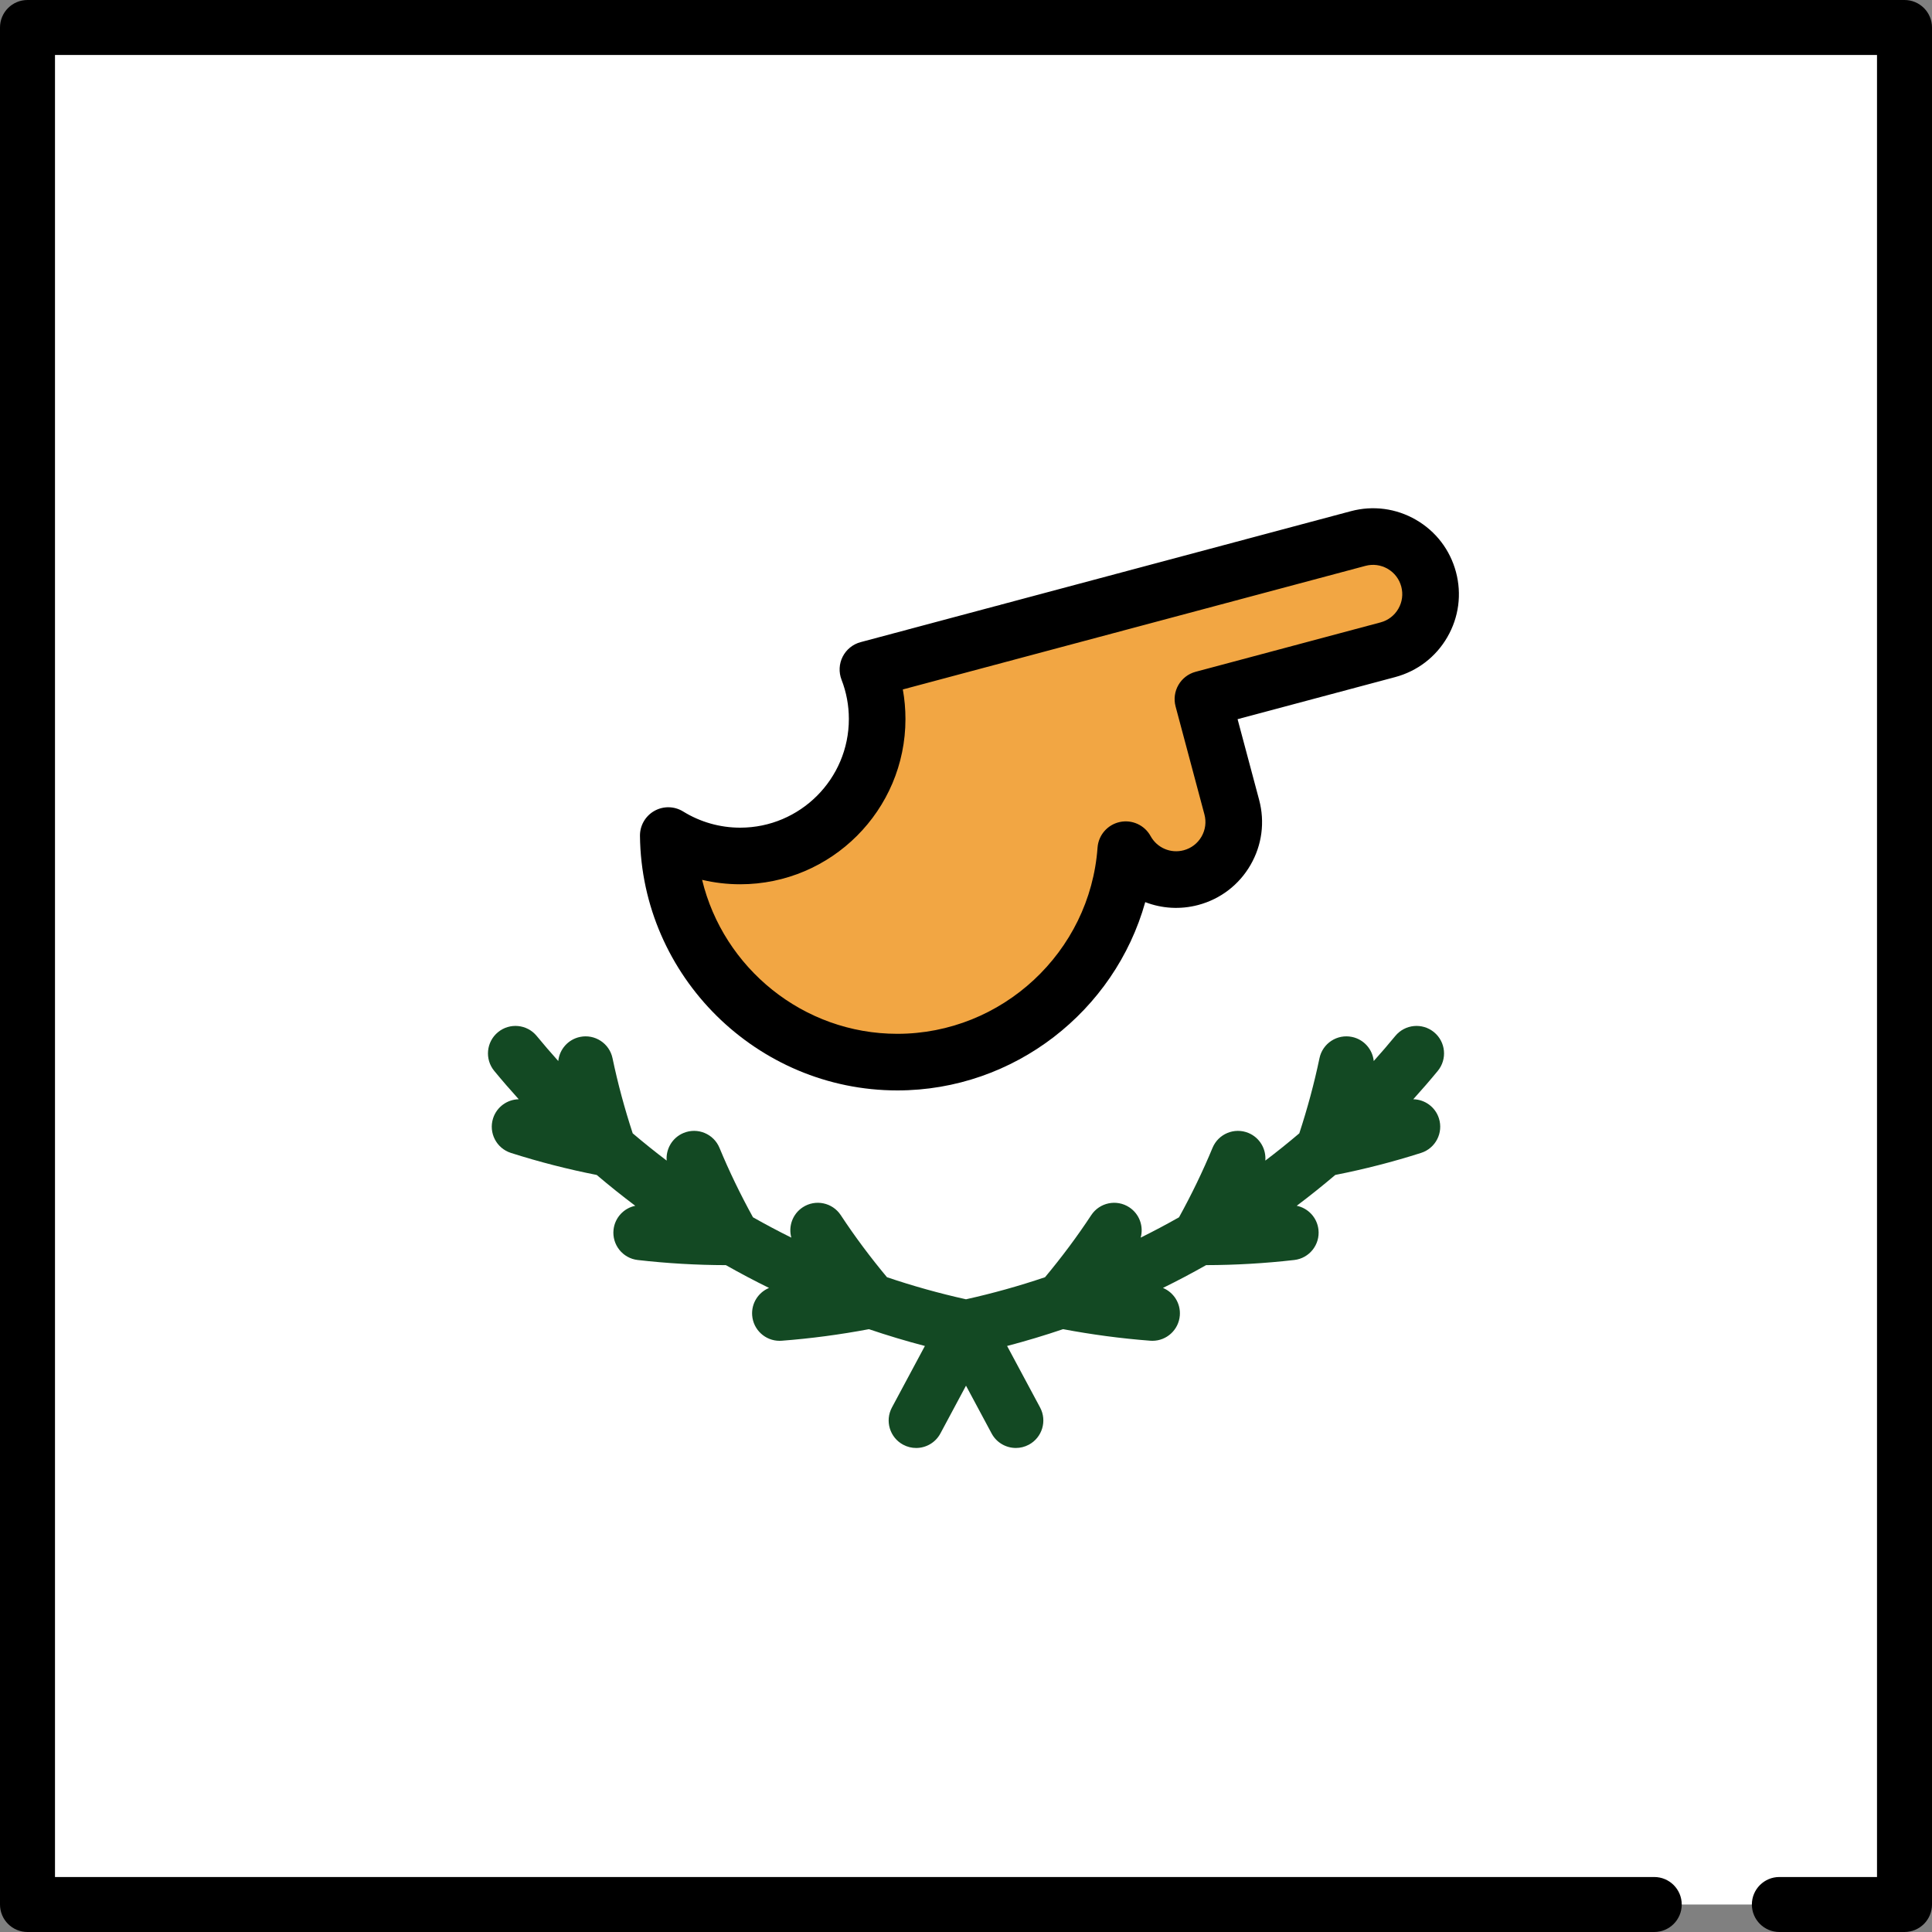
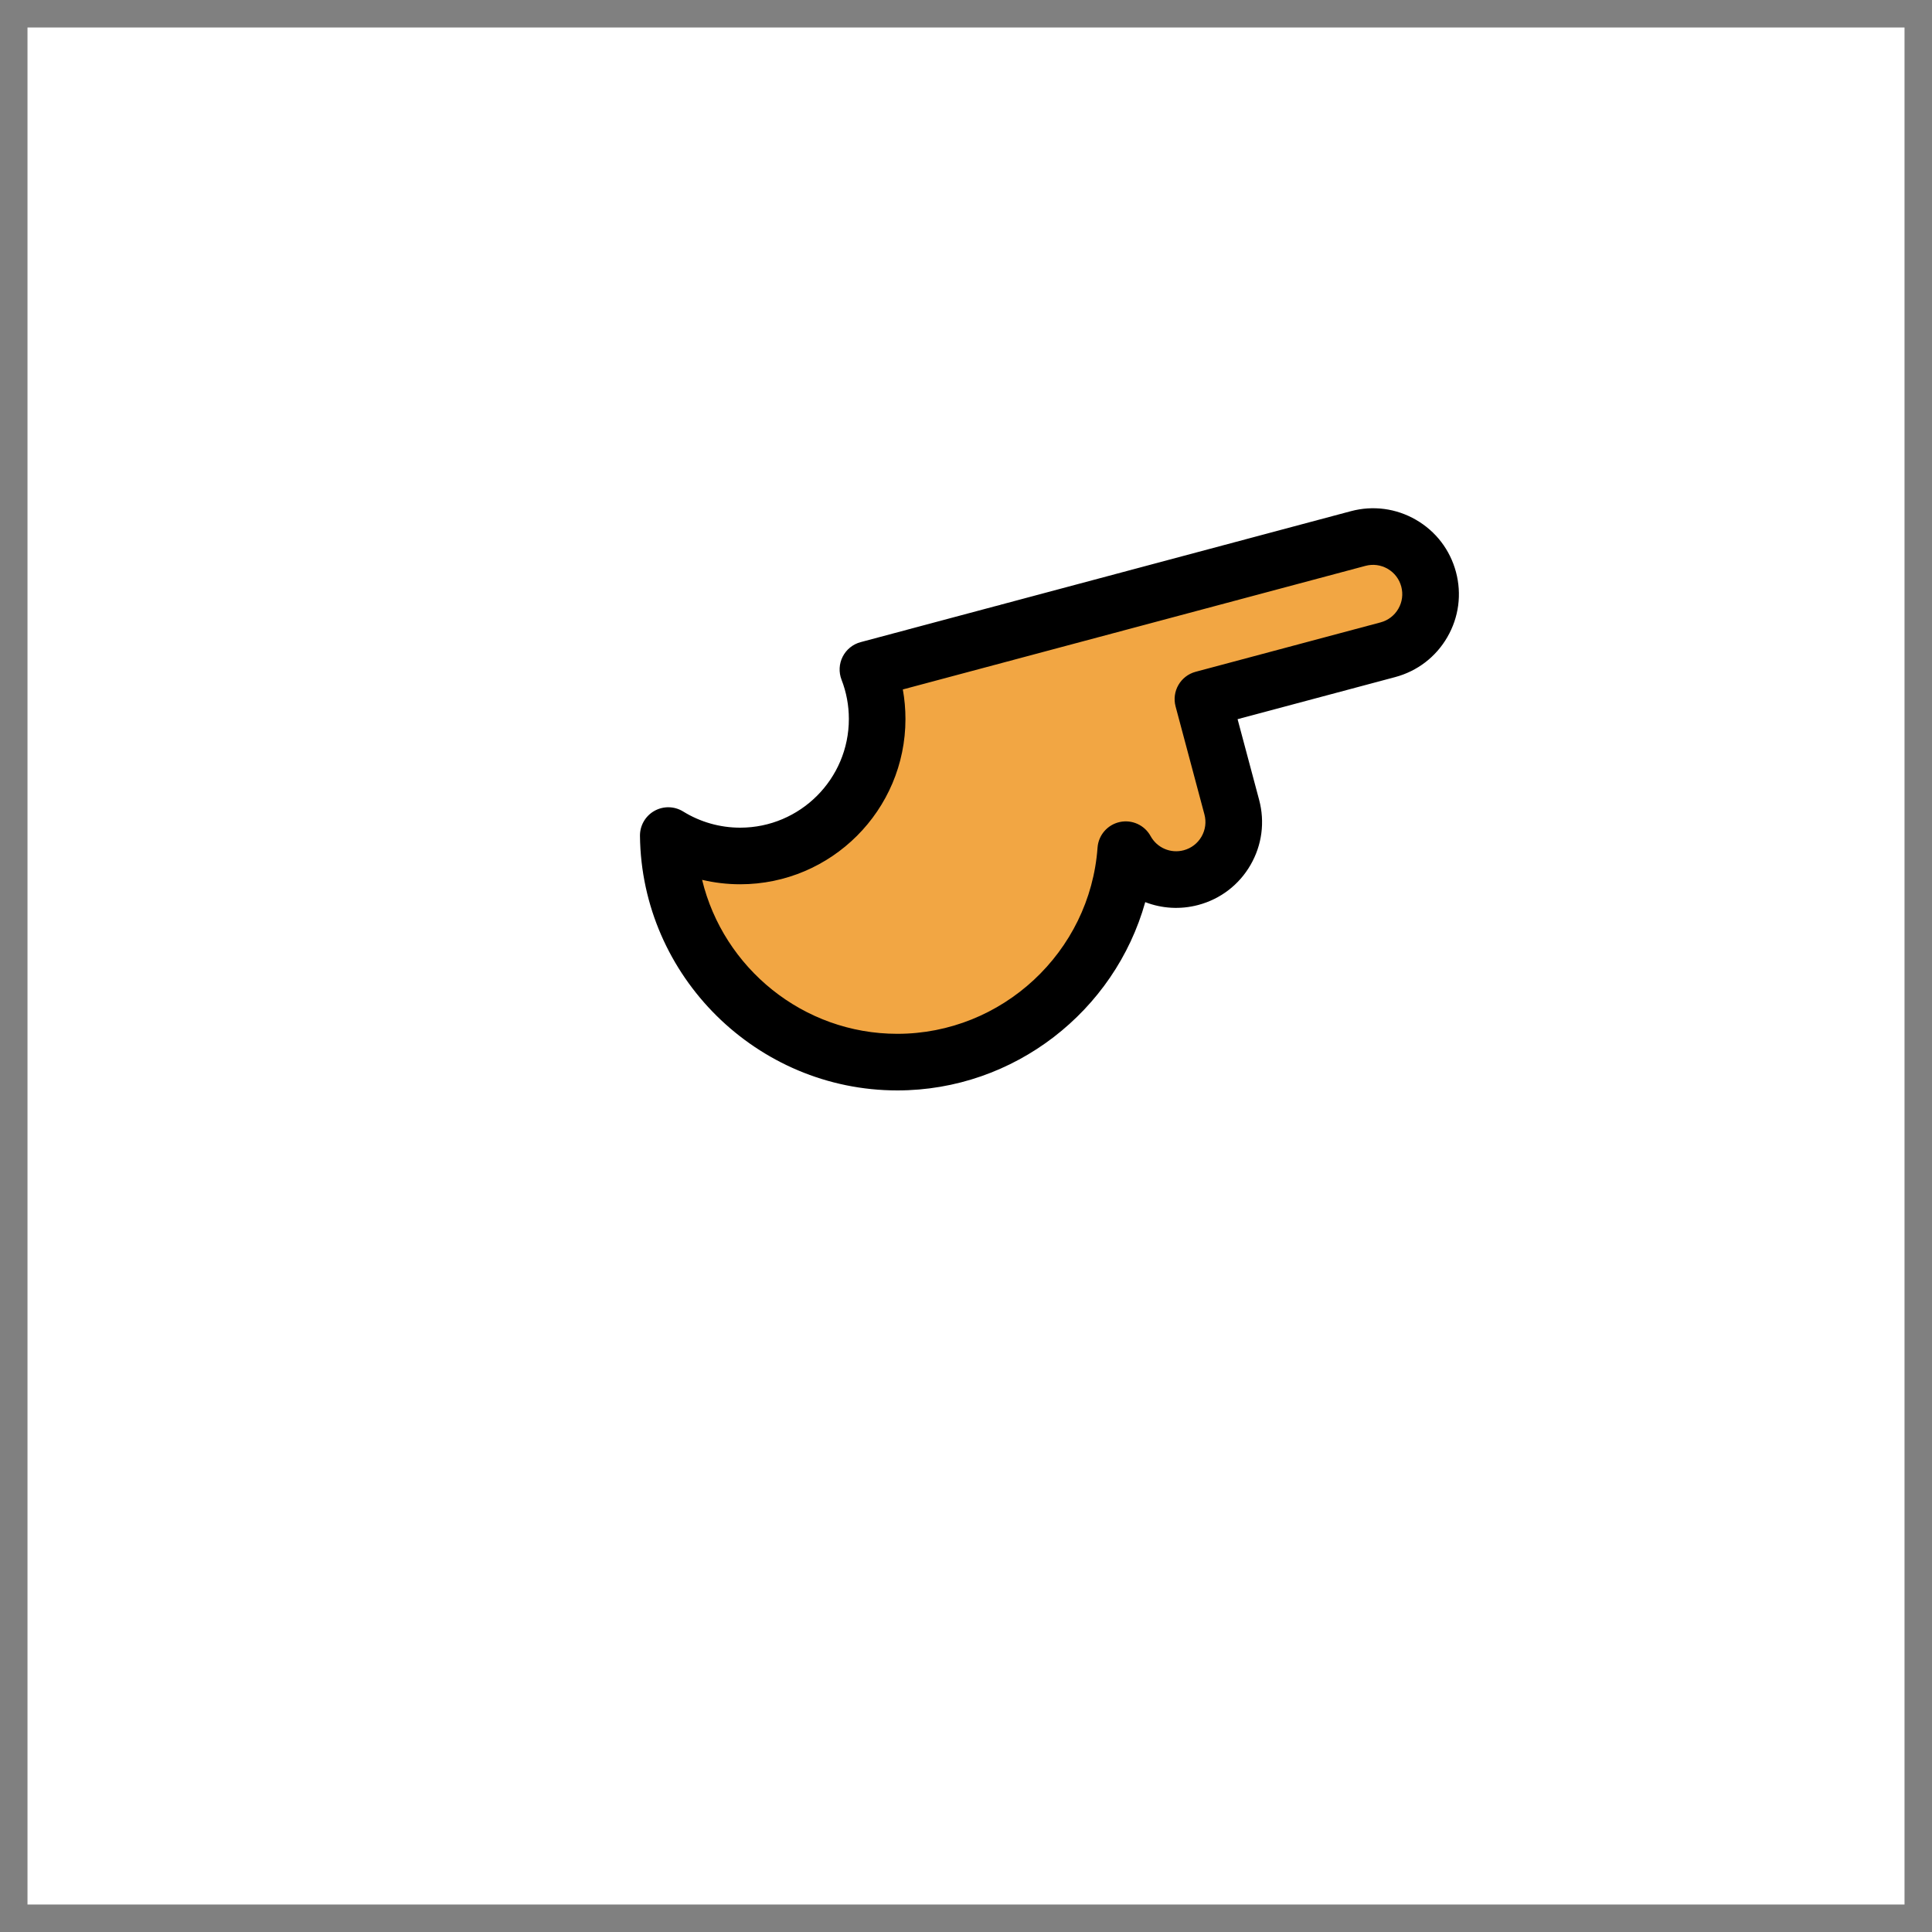
<svg xmlns="http://www.w3.org/2000/svg" version="1.1" id="Layer_1" viewBox="0 0 512 512" xml:space="preserve">
  <rect x="0" y="0" width="512" height="512" fill="#808080" stroke="none" />
  <rect x="7.286" y="7.286" style="fill:#FFFFFF;" width="497.43" height="497.43" />
-   <path d="M504.713,512h-33.162c-4.024,0-7.286-3.262-7.286-7.286s3.262-7.287,7.286-7.287h25.875V14.573H14.573v482.854H438.39  c4.024,0,7.286,3.262,7.286,7.287S442.414,512,438.39,512H7.286C3.262,512,0,508.738,0,504.714V7.286C0,3.262,3.262,0,7.286,0  h497.427C508.738,0,512,3.262,512,7.286v497.427C512,508.738,508.738,512,504.713,512z" />
-   <path style="fill:#134923;" d="M374.532,291.313c2.217-2.455,4.387-4.957,6.494-7.516c2.557-3.107,2.112-7.699-0.995-10.257  c-3.107-2.557-7.699-2.112-10.257,0.995c-1.86,2.26-3.768,4.475-5.719,6.647c-0.316-3.071-2.575-5.721-5.76-6.385  c-3.941-0.825-7.799,1.705-8.621,5.645c-1.386,6.644-3.194,13.324-5.345,19.9c-2.936,2.493-5.937,4.906-9.005,7.228  c0.25-3.07-1.477-6.083-4.476-7.324c-3.717-1.537-7.981,0.23-9.518,3.948c-2.572,6.219-5.565,12.393-8.875,18.399  c-3.337,1.889-6.724,3.689-10.163,5.39c0.823-2.968-0.306-6.251-3.018-8.034c-3.361-2.21-7.88-1.277-10.091,2.085  c-3.711,5.645-7.834,11.16-12.241,16.443c-6.856,2.315-13.846,4.27-20.941,5.847c-7.095-1.576-14.085-3.531-20.941-5.847  c-4.407-5.283-8.53-10.798-12.242-16.444c-2.212-3.362-6.729-4.295-10.091-2.085c-2.712,1.783-3.84,5.066-3.018,8.033  c-3.438-1.701-6.825-3.5-10.162-5.389c-3.31-6.007-6.303-12.181-8.875-18.399c-1.539-3.719-5.801-5.486-9.518-3.948  c-2.999,1.241-4.727,4.253-4.477,7.324c-3.068-2.322-6.069-4.735-9.005-7.228c-2.151-6.576-3.959-13.258-5.345-19.9  c-0.821-3.939-4.681-6.466-8.62-5.645c-3.184,0.664-5.444,3.313-5.76,6.385c-1.952-2.172-3.86-4.388-5.72-6.647  c-2.557-3.108-7.15-3.552-10.257-0.995c-3.107,2.557-3.552,7.149-0.995,10.257c2.107,2.56,4.277,5.061,6.494,7.516  c-3.031,0.06-5.825,2.014-6.799,5.062c-1.224,3.833,0.89,7.934,4.724,9.158c7.497,2.395,15.139,4.343,22.745,5.843  c3.324,2.824,6.73,5.548,10.212,8.168c-2.995,0.621-5.387,3.098-5.754,6.302c-0.458,3.998,2.411,7.611,6.41,8.069  c7.784,0.892,15.632,1.345,23.361,1.36c3.751,2.124,7.565,4.138,11.436,6.041c-2.828,1.174-4.716,4.06-4.471,7.279  c0.291,3.825,3.485,6.734,7.258,6.734c0.185,0,0.372-0.007,0.561-0.021c7.783-0.592,15.546-1.635,23.125-3.063  c4.884,1.654,9.829,3.145,14.831,4.451l-8.738,16.302c-1.901,3.547-0.567,7.964,2.98,9.865c1.096,0.587,2.274,0.866,3.436,0.866  c2.599,0,5.114-1.395,6.428-3.845L256,367.218l6.788,12.664c1.314,2.451,3.829,3.845,6.428,3.845c1.162,0,2.341-0.279,3.436-0.866  c3.547-1.901,4.881-6.318,2.98-9.865l-8.739-16.302c5.002-1.306,9.947-2.798,14.831-4.451c7.578,1.428,15.341,2.47,23.125,3.063  c0.188,0.014,0.375,0.021,0.561,0.021c3.773-0.001,6.967-2.909,7.258-6.734c0.245-3.22-1.643-6.105-4.471-7.279  c3.871-1.902,7.684-3.917,11.436-6.041c7.729-0.014,15.578-0.468,23.362-1.36c3.998-0.458,6.868-4.071,6.409-8.069  c-0.367-3.204-2.76-5.68-5.755-6.302c3.482-2.62,6.888-5.343,10.212-8.168c7.606-1.5,15.247-3.448,22.745-5.843  c3.833-1.225,5.948-5.325,4.724-9.158C380.357,293.325,377.563,291.373,374.532,291.313z" />
  <path style="fill:#F2A643;" d="M378.597,153.514c-2.174-8.139-10.534-12.975-18.673-10.801l-92.889,24.812  c-0.002-0.001-37.029,9.893-37.029,9.893c1.581,4.07,2.449,8.496,2.449,13.126c0,20.046-16.251,36.296-36.297,36.296  c-6.992,0-13.52-1.982-19.06-5.408c0.365,33.221,27.394,60.041,60.701,60.041c32.046,0,58.275-24.831,60.541-56.3  c3.299,6.015,10.369,9.249,17.293,7.4c8.139-2.174,12.975-10.535,10.801-18.674l-7.645-28.621l49.009-13.091  C375.936,170.013,380.771,161.653,378.597,153.514z" />
  <path d="M237.799,288.973c-37.197,0-67.792-30.262-68.2-67.458c-0.03-2.735,1.431-5.269,3.812-6.613  c2.382-1.344,5.306-1.287,7.632,0.152c4.535,2.804,9.762,4.287,15.116,4.287c15.878,0,28.797-12.918,28.797-28.796  c0-3.594-0.653-7.096-1.94-10.41c-0.771-1.987-0.662-4.208,0.303-6.109c0.964-1.901,2.692-3.302,4.752-3.852l35.438-9.469  c0.563-0.15,1.089-0.291,1.598-0.405l-0.006-0.02l92.889-24.812c5.876-1.568,12.004-0.756,17.264,2.287  c5.262,3.043,9.022,7.953,10.591,13.825c1.568,5.871,0.757,12.002-2.286,17.263s-7.952,9.022-13.823,10.591l-41.763,11.155  l5.709,21.375c1.568,5.872,0.757,12.003-2.286,17.265c-3.043,5.261-7.953,9.022-13.825,10.591c-4.801,1.281-9.702,0.94-14.07-0.749  C295.428,267.92,268.776,288.973,237.799,288.973z M186.064,233.164c5.633,23.346,26.779,40.809,51.734,40.809  c27.762,0,51.068-21.672,53.061-49.338c0.238-3.316,2.633-6.08,5.881-6.789c3.249-0.708,6.577,0.806,8.176,3.721  c1.719,3.135,5.329,4.684,8.782,3.761c2-0.535,3.674-1.816,4.711-3.609c1.036-1.793,1.313-3.882,0.778-5.883l-7.645-28.622  c-1.068-4.002,1.309-8.113,5.311-9.182l49.009-13.091c2-0.534,3.673-1.816,4.71-3.608s1.313-3.882,0.778-5.882c0,0,0,0,0-0.001  c-0.534-2.001-1.816-3.674-3.608-4.711c-1.792-1.036-3.881-1.314-5.883-0.779l-92.889,24.812c-0.009,0.002-0.017,0.004-0.025,0.007  c-0.498,0.132-19.047,5.088-29.689,7.932c0.465,2.57,0.699,5.187,0.699,7.834c0,24.149-19.647,43.796-43.797,43.796  C192.739,234.34,189.354,233.942,186.064,233.164z" />
</svg>